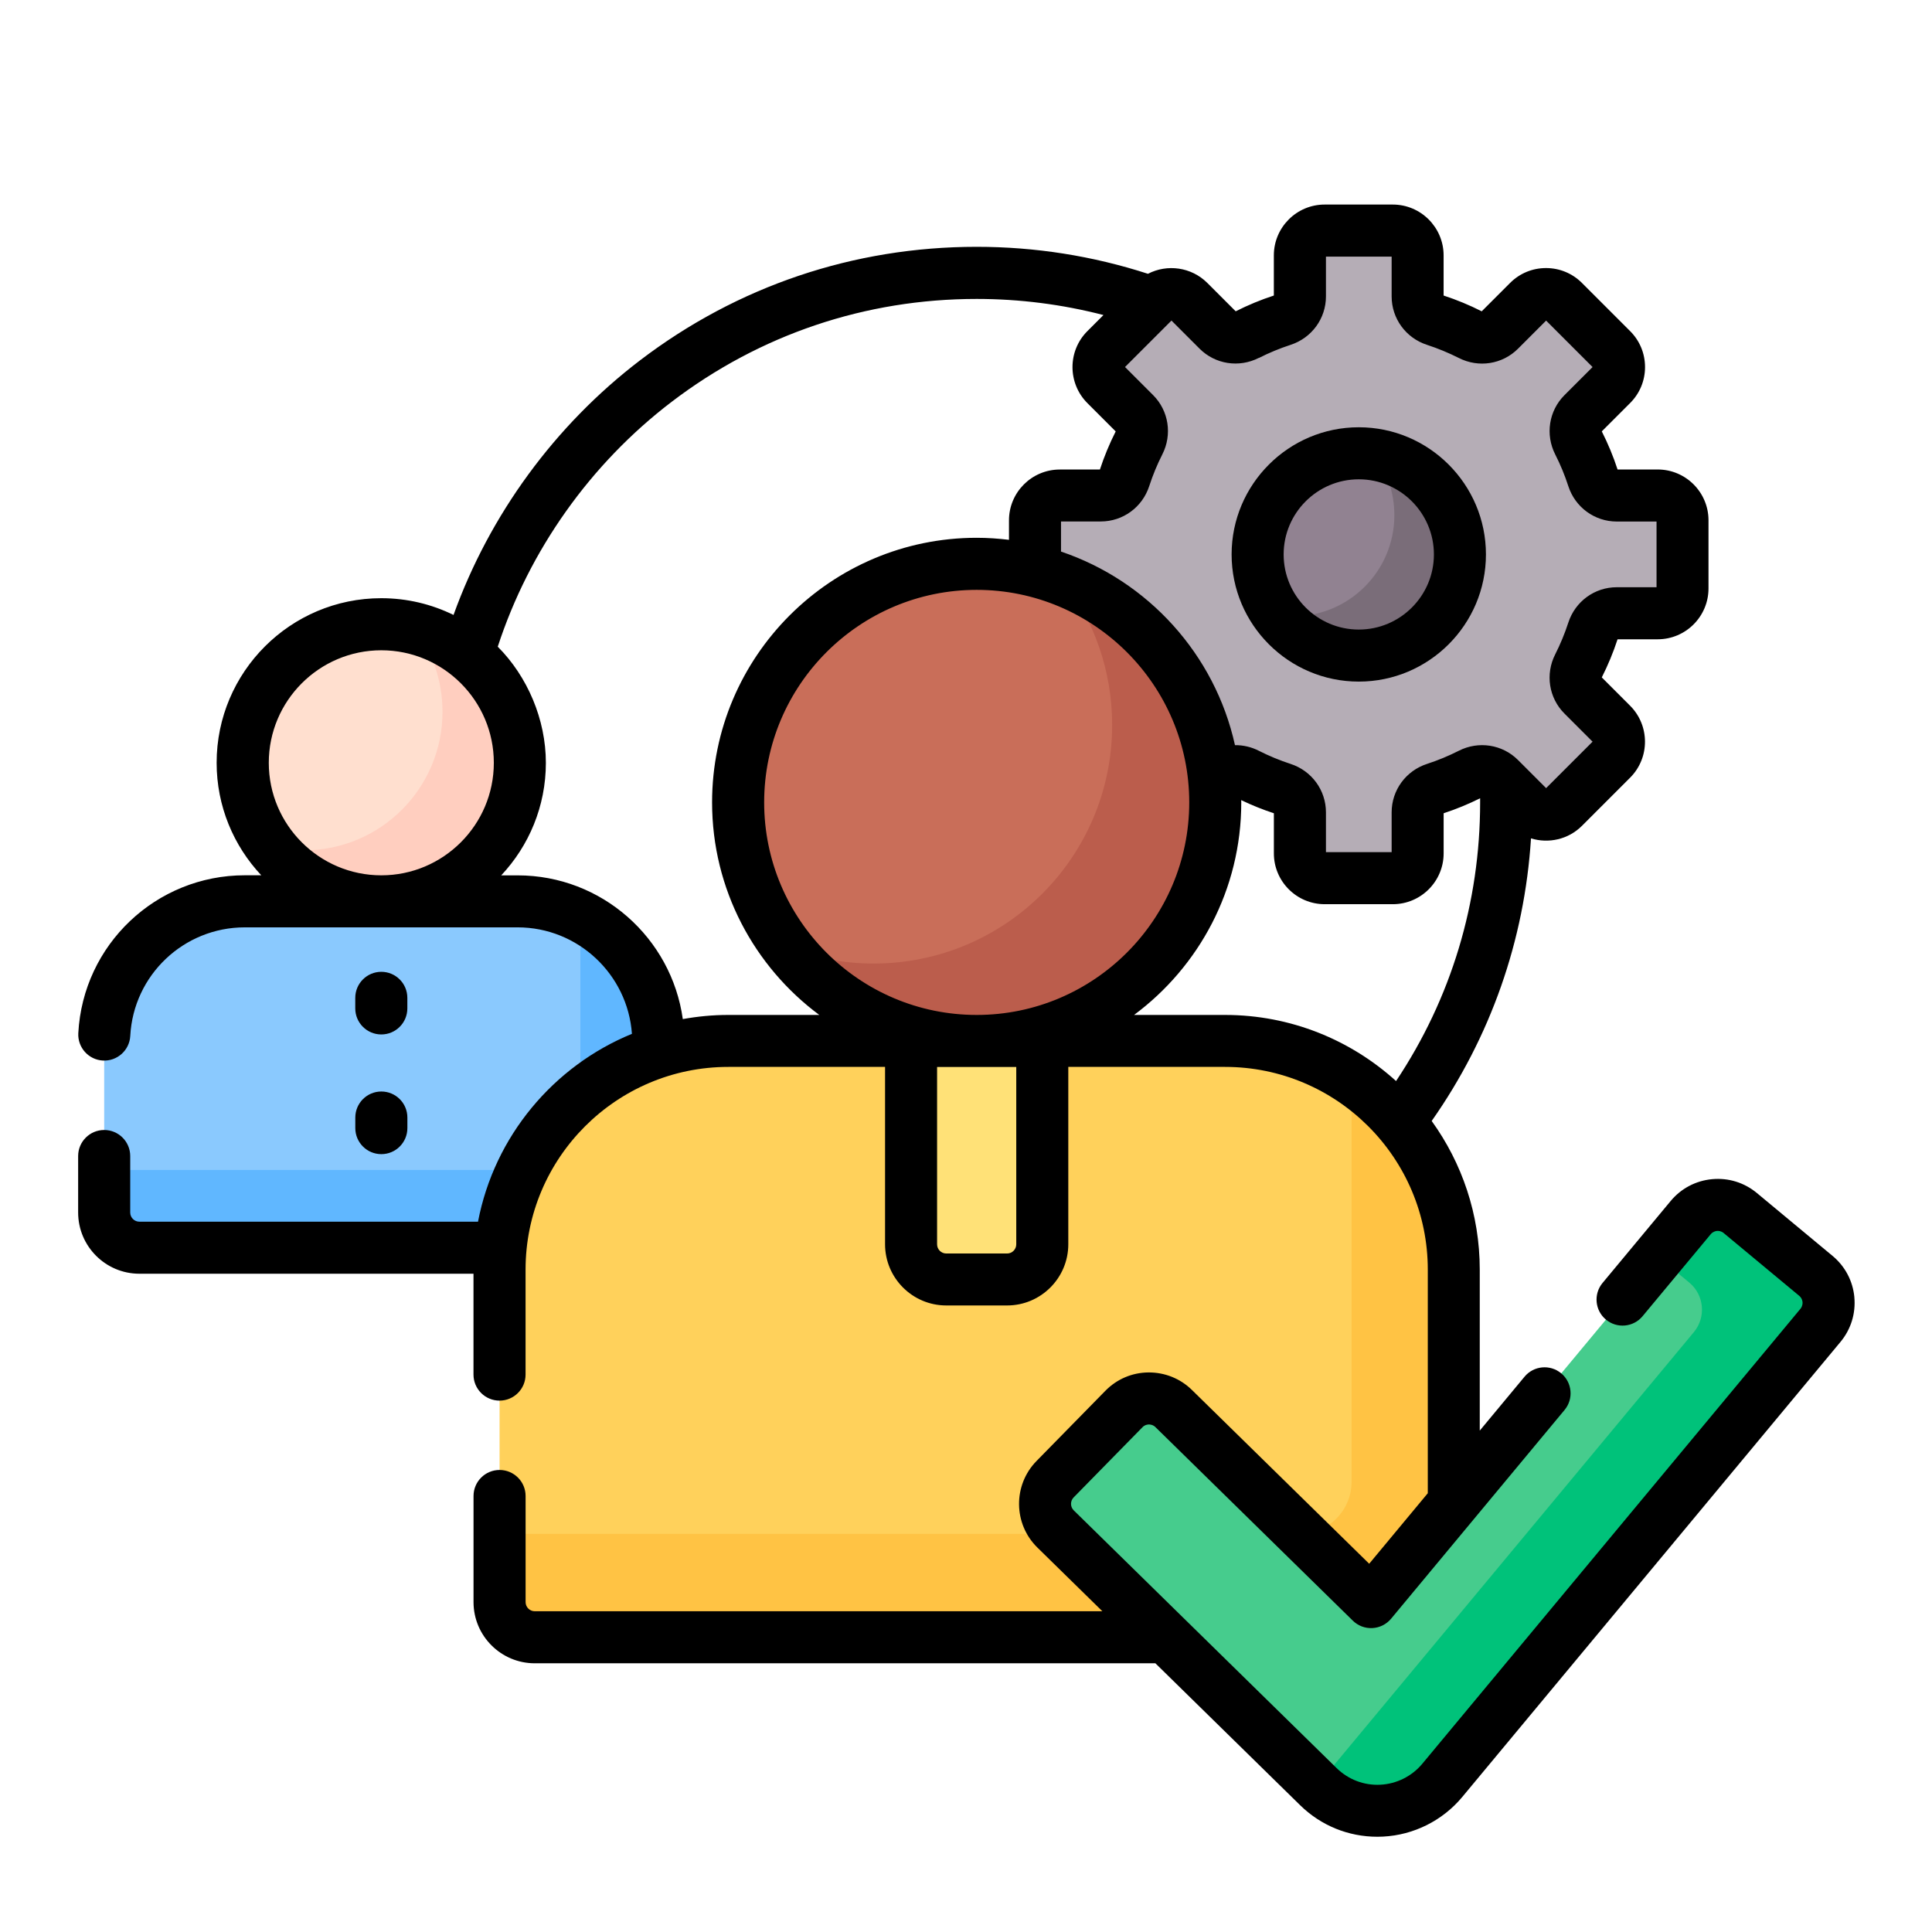
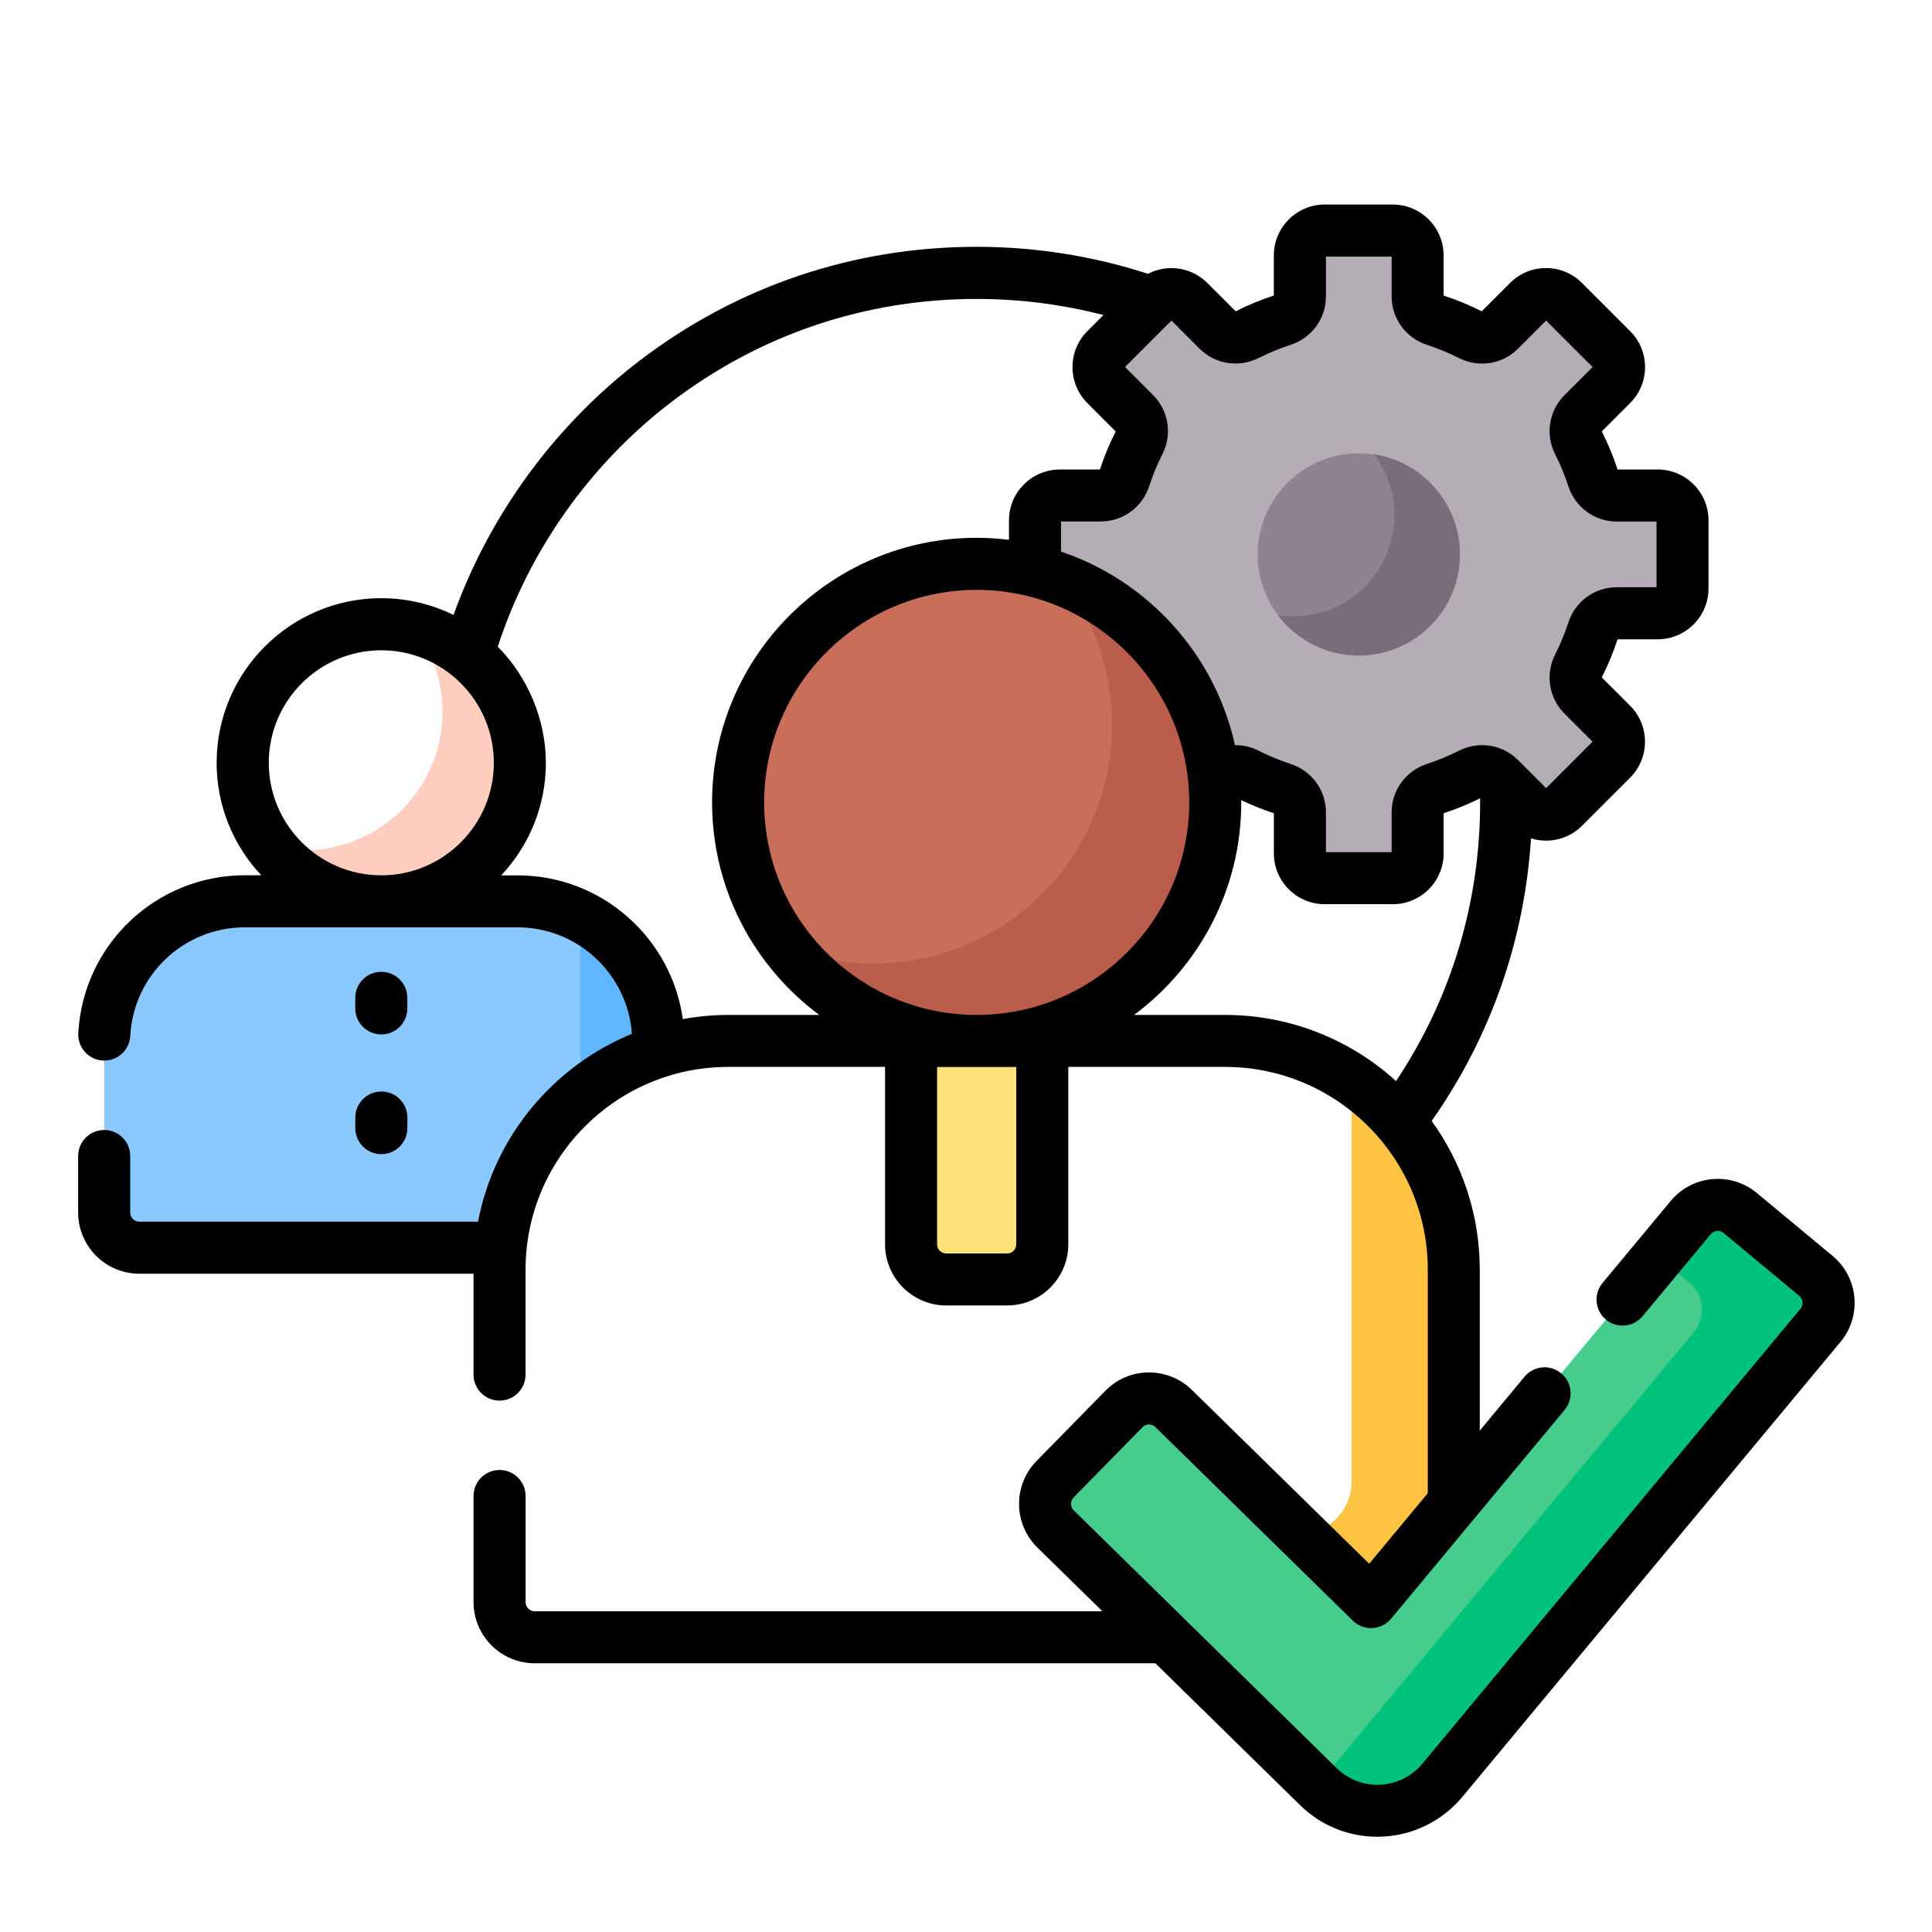
<svg xmlns="http://www.w3.org/2000/svg" id="Layer_1" data-name="Layer 1" viewBox="0 0 512 512">
  <defs>
    <style>
      .cls-1 {
        fill: #b5adb6;
      }

      .cls-2 {
        fill: #918291;
      }

      .cls-3 {
        fill: #8ac9fe;
      }

      .cls-4 {
        fill: #00c27a;
      }

      .cls-5 {
        fill: #ffdfcf;
      }

      .cls-6 {
        fill: #bb5d4c;
      }

      .cls-7 {
        fill: #ffe177;
      }

      .cls-8 {
        fill: #7a6d79;
      }

      .cls-9 {
        fill: #46cc8d;
      }

      .cls-10 {
        fill: #ffc344;
      }

      .cls-11 {
        fill: #60b7ff;
      }

      .cls-12 {
        fill: #ffd15b;
      }

      .cls-13 {
        fill: #c96e59;
      }

      .cls-14 {
        fill: #ffcebf;
      }
    </style>
  </defs>
  <g>
    <g>
      <path class="cls-1" d="M439.32,131.33h-10.86c-2.87,0-5.39-1.87-6.27-4.61-1.06-3.25-2.36-6.4-3.89-9.4-1.3-2.56-.86-5.67,1.18-7.7l7.68-7.68c2.57-2.57,2.57-6.73,0-9.3l-12.76-12.76c-2.57-2.57-6.73-2.57-9.3,0l-7.68,7.68c-2.03,2.03-5.14,2.48-7.7,1.18-3.01-1.53-6.15-2.83-9.4-3.89-2.73-.89-4.61-3.4-4.61-6.27v-10.86c0-3.63-2.95-6.58-6.58-6.58h-18.05c-3.63,0-6.58,2.95-6.58,6.58v10.86c0,2.87-1.88,5.39-4.61,6.27-3.25,1.06-6.4,2.36-9.4,3.89-2.56,1.3-5.67.86-7.7-1.18l-7.68-7.68c-2.57-2.57-6.73-2.57-9.3,0l-12.76,12.76c-2.57,2.57-2.57,6.73,0,9.3l7.68,7.68c2.03,2.03,2.48,5.14,1.18,7.7-1.53,3.01-2.83,6.15-3.89,9.4-.89,2.73-3.4,4.61-6.27,4.61h-10.86c-3.63,0-6.58,2.95-6.58,6.58v14.38c25.49,6.53,44.72,28.83,46.67,55.85l1.83-1.83c2.03-2.03,5.14-2.48,7.7-1.18,3.01,1.53,6.15,2.83,9.4,3.89,2.73.89,4.61,3.4,4.61,6.27v10.86c0,3.63,2.95,6.58,6.58,6.58h18.05c3.63,0,6.58-2.95,6.58-6.58v-10.86c0-2.87,1.88-5.39,4.61-6.27,3.25-1.06,6.4-2.36,9.4-3.89,2.56-1.3,5.67-.86,7.7,1.18l7.68,7.68c2.57,2.57,6.73,2.57,9.3,0l12.76-12.76c2.57-2.57,2.57-6.73,0-9.3l-7.68-7.68c-2.03-2.03-2.48-5.14-1.18-7.7,1.53-3.01,2.83-6.15,3.89-9.4.89-2.73,3.4-4.61,6.27-4.61h10.86c3.63,0,6.58-2.95,6.58-6.58v-18.05c0-3.63-2.94-6.58-6.58-6.58h0Z" />
      <circle class="cls-2" cx="360.09" cy="146.93" r="26.8" />
      <path class="cls-8" d="M364.15,120.43c3.37,4.48,5.37,10.06,5.37,16.1,0,14.8-12,26.8-26.8,26.8-1.38,0-2.73-.1-4.06-.31,4.89,6.5,12.67,10.7,21.43,10.7,14.8,0,26.8-12,26.8-26.8,0-13.42-9.87-24.54-22.74-26.5Z" />
    </g>
-     <circle class="cls-5" cx="101.05" cy="202.15" r="36.72" />
    <path class="cls-14" d="M109.87,166.51c4.64,6.15,7.4,13.81,7.4,22.11,0,20.28-16.44,36.72-36.72,36.72-3.04,0-5.99-.38-8.81-1.07,6.7,8.87,17.34,14.61,29.32,14.61,20.28,0,36.72-16.44,36.72-36.72,0-17.24-11.88-31.7-27.91-35.65Z" />
    <path class="cls-3" d="M174.49,279.74v-3.56c0-20.6-16.7-37.31-37.31-37.31h-72.26c-20.6,0-37.31,16.7-37.31,37.31v45.16c0,5.15,4.18,9.33,9.33,9.33h96.65c2.32-23.89,18.79-43.69,40.89-50.93Z" />
    <g>
      <path class="cls-11" d="M174.49,279.74v-3.56c0-14.63-8.43-27.29-20.69-33.4v48.75c5.97-5.22,12.99-9.26,20.69-11.78Z" />
-       <path class="cls-11" d="M139.5,310.05H27.62v11.29c0,5.15,4.18,9.33,9.33,9.33h96.65c.71-7.34,2.77-14.29,5.9-20.62Z" />
    </g>
    <circle class="cls-13" cx="258.83" cy="212.64" r="63.22" />
    <path class="cls-6" d="M281.7,153.7c8.17,10.65,13.03,23.97,13.03,38.43,0,34.92-28.3,63.22-63.22,63.22-8.07,0-15.77-1.53-22.87-4.28,11.56,15.07,29.73,24.8,50.19,24.8,34.92,0,63.22-28.3,63.22-63.22,0-26.85-16.75-49.77-40.35-58.94h0Z" />
-     <path class="cls-12" d="M280.39,404.56c-3.31-3.25-3.36-8.58-.12-11.89l18.24-18.6c1.59-1.63,3.73-2.52,6-2.52s4.3.85,5.88,2.4l53.04,52,21.84-26.27v-63.18c0-33.48-27.14-60.62-60.62-60.62h-131.64c-33.48,0-60.62,27.14-60.62,60.62v88.1c0,5.15,4.18,9.33,9.33,9.33h168.62l-29.95-29.36Z" />
    <g>
      <path class="cls-10" d="M363.44,425.94l21.84-26.27v-63.18c0-21.08-10.77-39.65-27.1-50.51v106.72c0,7.62-6.18,13.79-13.79,13.79h-.78l19.84,19.45Z" />
-       <path class="cls-10" d="M282.36,406.49h-149.97v18.1c0,5.15,4.18,9.33,9.33,9.33h168.62l-27.97-27.42Z" />
    </g>
    <path class="cls-7" d="M266.89,339.08h-16.12c-5.15,0-9.33-4.18-9.33-9.33v-53.89h34.77v53.89c0,5.15-4.18,9.33-9.33,9.33h0Z" />
    <path class="cls-9" d="M365.04,479.89c-5.84,0-11.46-2.28-15.65-6.39l-69.65-68.29c-3.68-3.61-3.74-9.51-.13-13.19l18.24-18.6c3.61-3.68,9.51-3.74,13.19-.13l52.32,51.3,84.7-101.91c3.29-3.96,9.17-4.5,13.13-1.21l20.04,16.65c3.96,3.29,4.5,9.17,1.21,13.13l-100.21,120.57c-3.99,4.8-9.81,7.72-16.05,8.04-.38.02-.76.03-1.14.03h0Z" />
    <path class="cls-4" d="M481.24,338.13l-20.04-16.65c-3.96-3.29-9.84-2.75-13.13,1.21l-8.62,10.37,8.23,6.84c3.96,3.29,4.5,9.17,1.21,13.13l-99.85,120.13.36.35c4.19,4.11,9.81,6.39,15.65,6.39.38,0,.76,0,1.14-.03,6.24-.32,12.06-3.23,16.05-8.04l100.21-120.57c3.29-3.96,2.75-9.84-1.21-13.13Z" />
  </g>
  <g>
-     <path d="M360.09,180.63c18.58,0,33.7-15.12,33.7-33.7s-15.12-33.7-33.7-33.7-33.7,15.12-33.7,33.7,15.12,33.7,33.7,33.7ZM360.09,127.02c10.98,0,19.91,8.93,19.91,19.91s-8.93,19.91-19.91,19.91-19.91-8.93-19.91-19.91,8.93-19.91,19.91-19.91Z" />
    <path d="M101.05,274.14c3.81,0,6.9-3.09,6.9-6.9v-2.8c0-3.81-3.09-6.9-6.9-6.9s-6.9,3.09-6.9,6.9v2.8c0,3.81,3.09,6.9,6.9,6.9Z" />
    <path d="M94.16,298.96c0,3.81,3.09,6.9,6.9,6.9s6.9-3.09,6.9-6.9v-2.8c0-3.81-3.09-6.9-6.9-6.9s-6.9,3.09-6.9,6.9v2.8Z" />
    <path d="M491.43,343.81c-.4-4.32-2.45-8.22-5.79-10.99l-20.04-16.65c-3.33-2.77-7.54-4.08-11.86-3.68-4.32.4-8.22,2.45-10.99,5.78l-18.06,21.73c-2.43,2.93-2.03,7.28.9,9.71,2.93,2.43,7.28,2.03,9.71-.9l18.06-21.73c.56-.67,1.27-.83,1.64-.87.37-.04,1.1-.01,1.78.55l20.04,16.65c.67.56.83,1.27.87,1.65.03.37,0,1.1-.55,1.78l-100.21,120.57c-2.75,3.31-6.8,5.34-11.1,5.56-4.35.23-8.51-1.37-11.61-4.4l-40.32-39.53s-.02-.02-.03-.03l-29.31-28.74c-.96-.94-.97-2.48-.03-3.44l18.24-18.6c.61-.63,1.34-.73,1.71-.73.33,0,1.1.08,1.72.7l52.32,51.3c1.38,1.35,3.24,2.06,5.18,1.96,1.92-.1,3.72-1,4.95-2.48l21.9-26.35s.03-.04.05-.06l24.03-28.92c2.43-2.93,2.03-7.28-.9-9.71-2.93-2.43-7.28-2.03-9.71.9l-11.87,14.29v-42.66c0-14.7-4.73-28.3-12.74-39.4,15.61-22.22,24.6-47.85,26.32-74.89,4.62,1.42,9.86.32,13.51-3.33l12.76-12.76c5.25-5.25,5.25-13.8,0-19.06l-7.51-7.51c1.64-3.24,3.05-6.64,4.18-10.1h10.63c7.43,0,13.47-6.04,13.47-13.48v-18.05c0-7.43-6.04-13.47-13.47-13.47h-10.63c-1.13-3.47-2.54-6.86-4.18-10.1l7.51-7.51c2.55-2.55,3.95-5.93,3.95-9.53s-1.4-6.98-3.95-9.53l-12.76-12.76c-2.55-2.55-5.93-3.95-9.53-3.95s-6.98,1.4-9.53,3.95l-7.51,7.51c-3.24-1.64-6.64-3.05-10.1-4.18v-10.63c0-7.43-6.04-13.48-13.47-13.48h-18.05c-7.43,0-13.47,6.04-13.47,13.48v10.63c-3.47,1.13-6.86,2.54-10.11,4.18l-7.51-7.51c-4.25-4.25-10.67-5.06-15.74-2.43-14.64-4.74-29.89-7.15-45.41-7.15-32.55,0-63.39,10.41-89.2,30.09-22.56,17.21-39.87,40.92-49.42,67.47-5.79-2.84-12.29-4.44-19.16-4.44-24.05,0-43.62,19.56-43.62,43.61,0,11.53,4.5,22.02,11.83,29.82h-4.35c-23.52,0-42.9,18.38-44.14,41.85-.2,3.8,2.72,7.05,6.52,7.25,3.79.2,7.05-2.72,7.25-6.52.85-16.14,14.19-28.78,30.37-28.78h72.26c16.03,0,29.2,12.47,30.32,28.22-20.82,8.53-36.46,27.17-40.79,49.78H36.94c-1.34,0-2.43-1.09-2.43-2.43v-14.97c0-3.81-3.09-6.9-6.9-6.9s-6.9,3.09-6.9,6.9v14.97c0,8.95,7.28,16.22,16.22,16.22h88.55v26.73c0,3.81,3.09,6.9,6.9,6.9s6.9-3.09,6.9-6.9v-27.81c0-29.63,24.1-53.73,53.73-53.73h41.54v47c0,8.95,7.28,16.22,16.22,16.22h16.12c8.95,0,16.22-7.28,16.22-16.22v-47h41.54c29.63,0,53.73,24.1,53.73,53.73v59.25l-15.53,18.69-46.98-46.06c-3.09-3.03-7.17-4.66-11.52-4.64-4.33.04-8.39,1.77-11.42,4.87l-18.24,18.6c-6.26,6.39-6.16,16.68.23,22.94l17.22,16.88h-150.42c-1.34,0-2.43-1.09-2.43-2.43v-28.11c0-3.81-3.09-6.9-6.9-6.9s-6.9,3.09-6.9,6.9v28.11c0,8.95,7.28,16.22,16.22,16.22h164.48l38.36,37.61c5.5,5.39,12.77,8.36,20.48,8.36.49,0,.99-.01,1.49-.04,8.14-.41,15.8-4.25,21.01-10.52l100.21-120.57c2.77-3.33,4.08-7.54,3.68-11.86h0ZM333.61,94.87c2.69-1.37,5.52-2.54,8.4-3.48,5.61-1.82,9.38-6.98,9.38-12.83v-10.55h17.41v10.55c0,5.86,3.77,11.01,9.38,12.83,2.88.94,5.71,2.11,8.41,3.47,5.25,2.68,11.57,1.69,15.7-2.45l7.45-7.45,12.31,12.31-7.45,7.45c-4.14,4.14-5.12,10.45-2.45,15.71,1.37,2.69,2.54,5.52,3.47,8.4,1.82,5.61,6.98,9.38,12.83,9.38h10.55v17.41h-10.55c-5.86,0-11.01,3.77-12.83,9.38-.94,2.89-2.11,5.71-3.47,8.4-2.68,5.26-1.69,11.57,2.45,15.7l7.45,7.45-12.31,12.31-7.45-7.45c-4.14-4.14-10.45-5.12-15.7-2.45-2.7,1.37-5.52,2.54-8.41,3.48-5.61,1.82-9.38,6.98-9.38,12.83v10.55h-17.41v-10.55c0-5.86-3.77-11.01-9.38-12.83-2.88-.94-5.71-2.11-8.41-3.48-2.01-1.03-4.18-1.51-6.32-1.49-5.32-24.07-23.04-43.52-46.1-51.3v-7.98h10.55c5.86,0,11.01-3.77,12.83-9.38.94-2.88,2.1-5.71,3.47-8.4,2.67-5.25,1.69-11.57-2.44-15.7l-7.45-7.45,12.31-12.31,7.45,7.45c4.14,4.14,10.45,5.12,15.7,2.44h0ZM258.83,268.97c-31.06,0-56.32-25.27-56.32-56.33s25.27-56.32,56.32-56.32,56.33,25.27,56.33,56.32-25.27,56.33-56.33,56.33ZM71.23,202.15c0-16.44,13.38-29.82,29.82-29.82s29.82,13.38,29.82,29.82-13.38,29.82-29.82,29.82-29.82-13.38-29.82-29.82ZM180.95,270.07c-2.99-21.49-21.47-38.09-43.77-38.09h-4.35c7.33-7.81,11.83-18.3,11.83-29.82s-4.88-22.89-12.75-30.78c8.33-25.57,24.57-48.49,46.08-64.89,23.39-17.84,51.34-27.27,80.84-27.27,11.41,0,22.67,1.44,33.6,4.27l-4.27,4.27c-5.25,5.25-5.25,13.8,0,19.06l7.51,7.51c-1.64,3.24-3.05,6.64-4.18,10.1h-10.63c-7.43,0-13.47,6.04-13.47,13.47v5.16c-2.81-.34-5.66-.54-8.56-.54-38.66,0-70.12,31.45-70.12,70.12,0,23.05,11.19,43.54,28.41,56.33h-24.11c-4.12,0-8.14.39-12.06,1.1h0ZM269.32,329.76c0,1.34-1.09,2.43-2.43,2.43h-16.12c-1.34,0-2.43-1.09-2.43-2.43v-47h20.98v47h0ZM324.65,268.97h-24.11c17.22-12.79,28.41-33.27,28.41-56.33,0-.2-.01-.4-.02-.6,2.8,1.34,5.71,2.52,8.66,3.48v10.63c0,7.43,6.04,13.47,13.47,13.47h18.05c7.43,0,13.47-6.04,13.47-13.47v-10.63c3.31-1.08,6.55-2.42,9.67-3.97,0,.37,0,.73,0,1.09,0,26.59-7.68,51.96-22.28,73.85-11.99-10.88-27.9-17.52-45.33-17.52h0Z" />
  </g>
</svg>